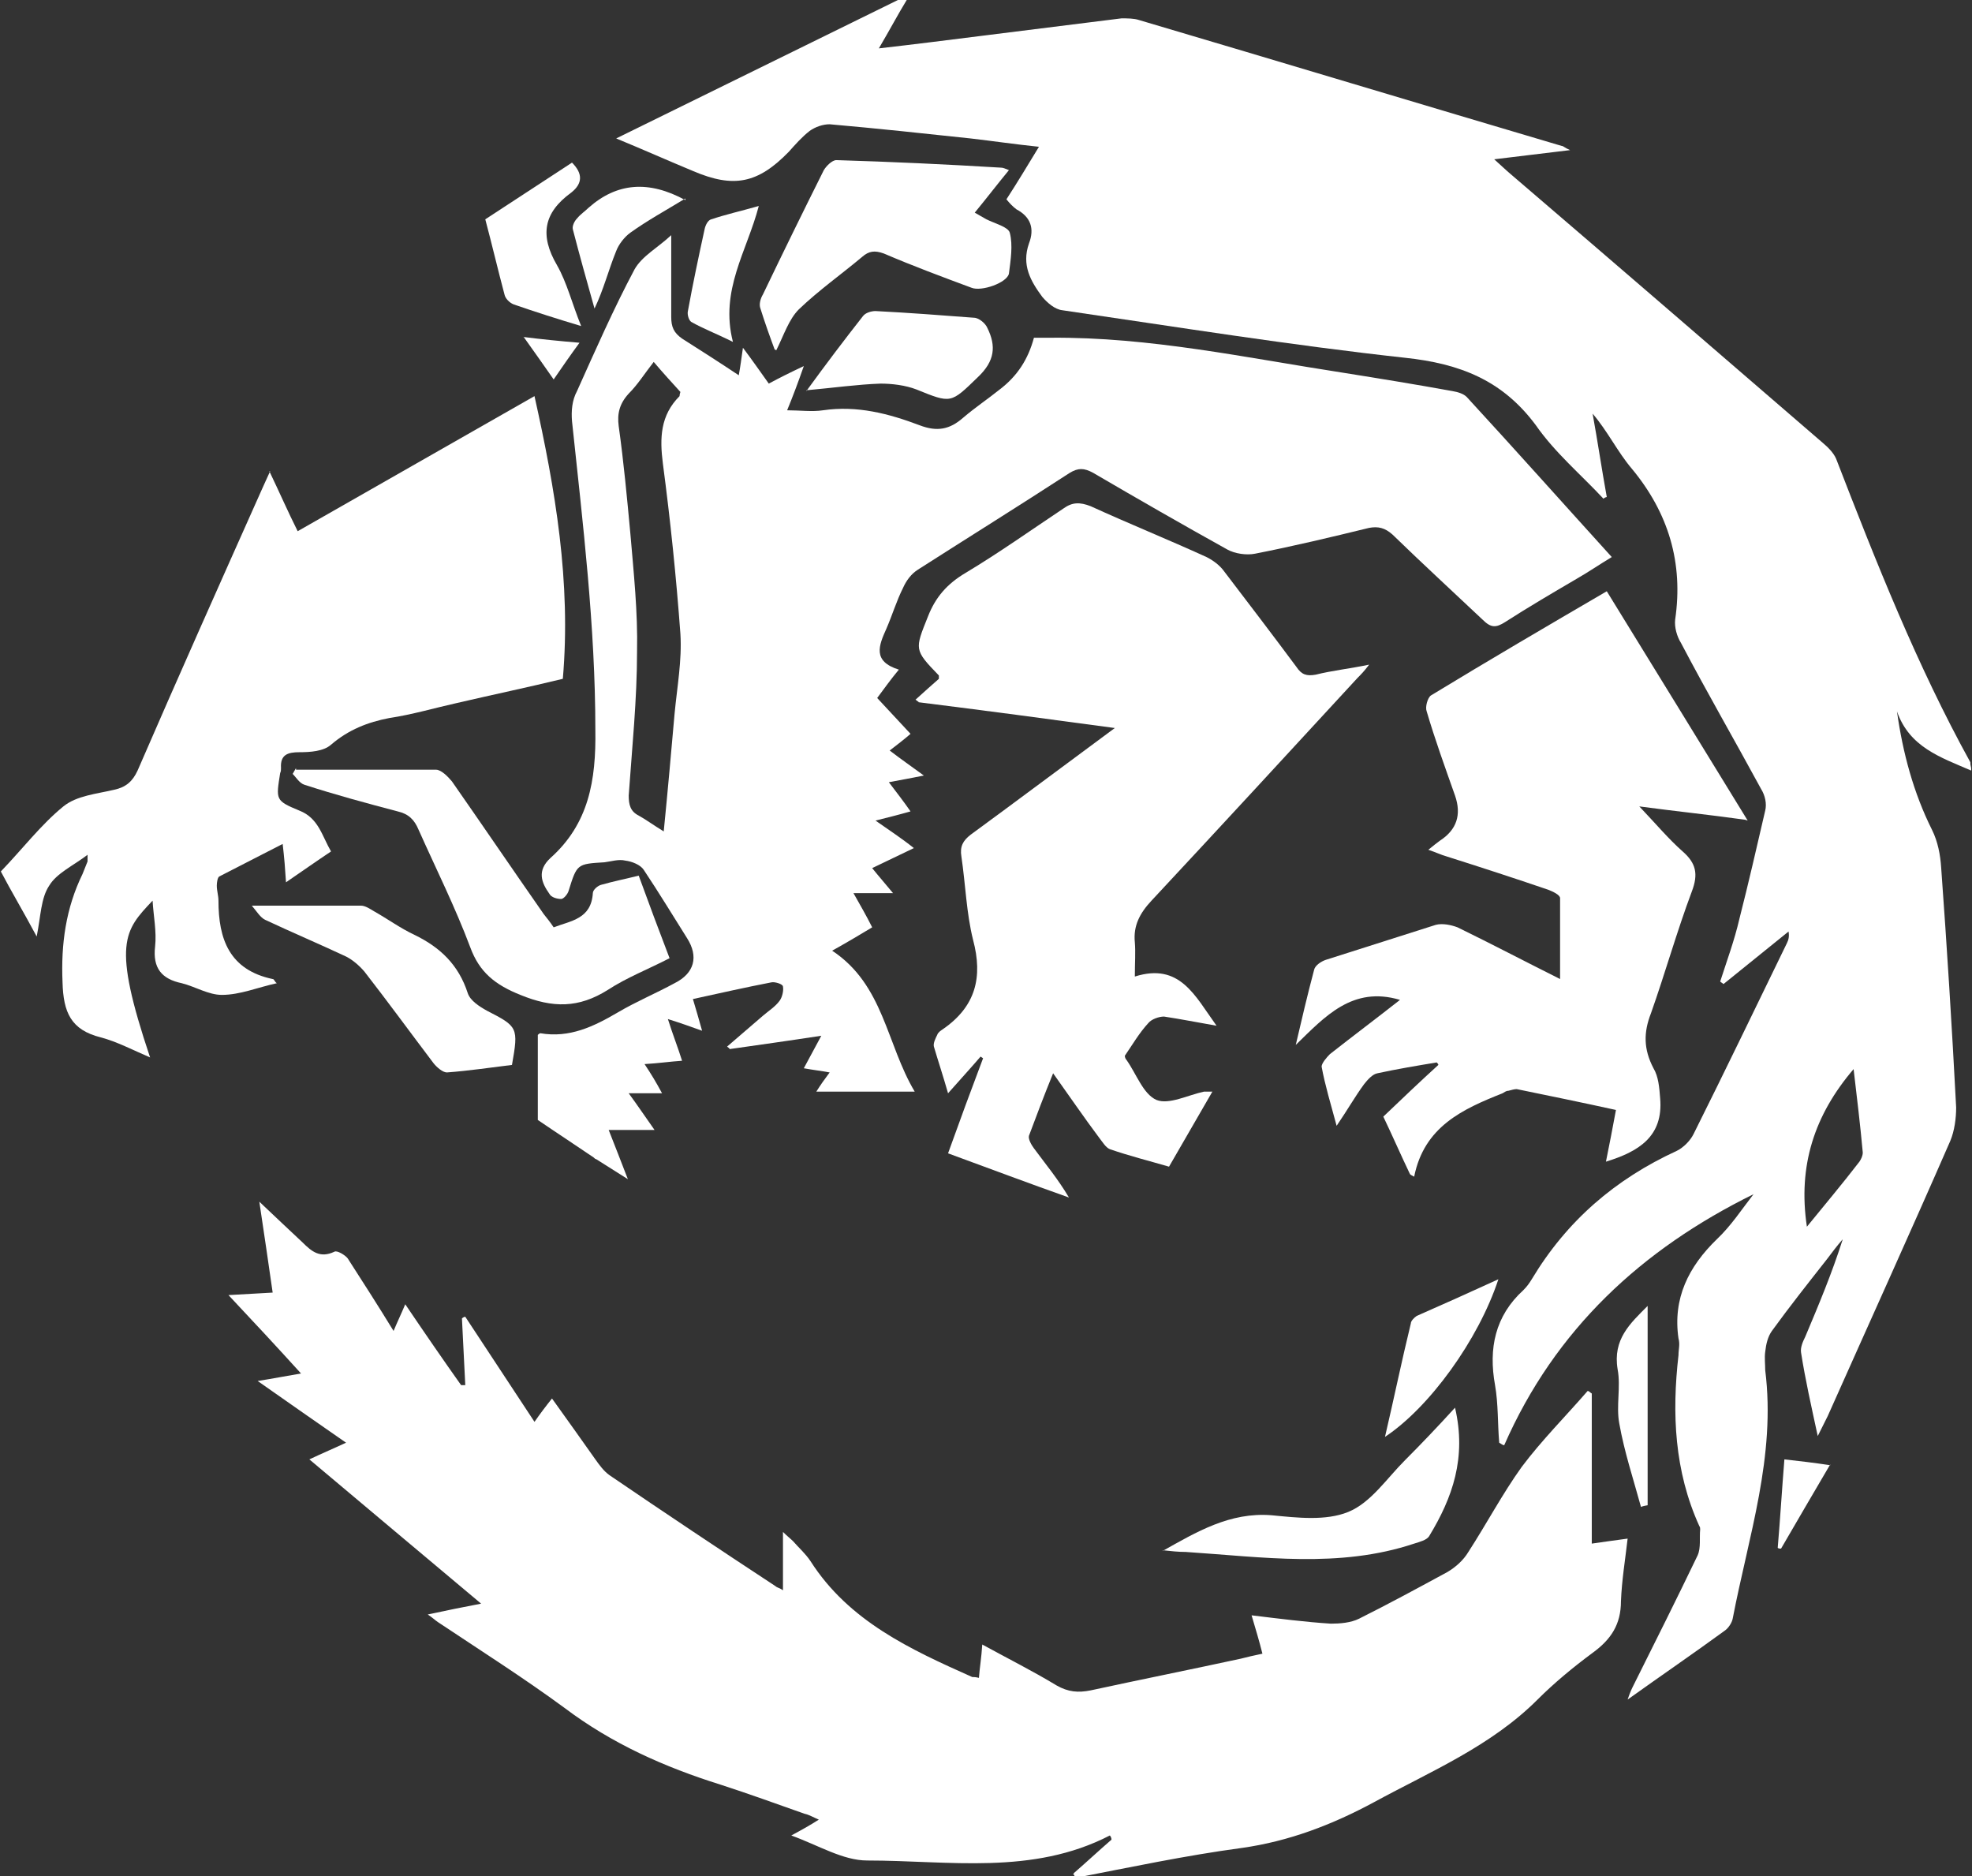
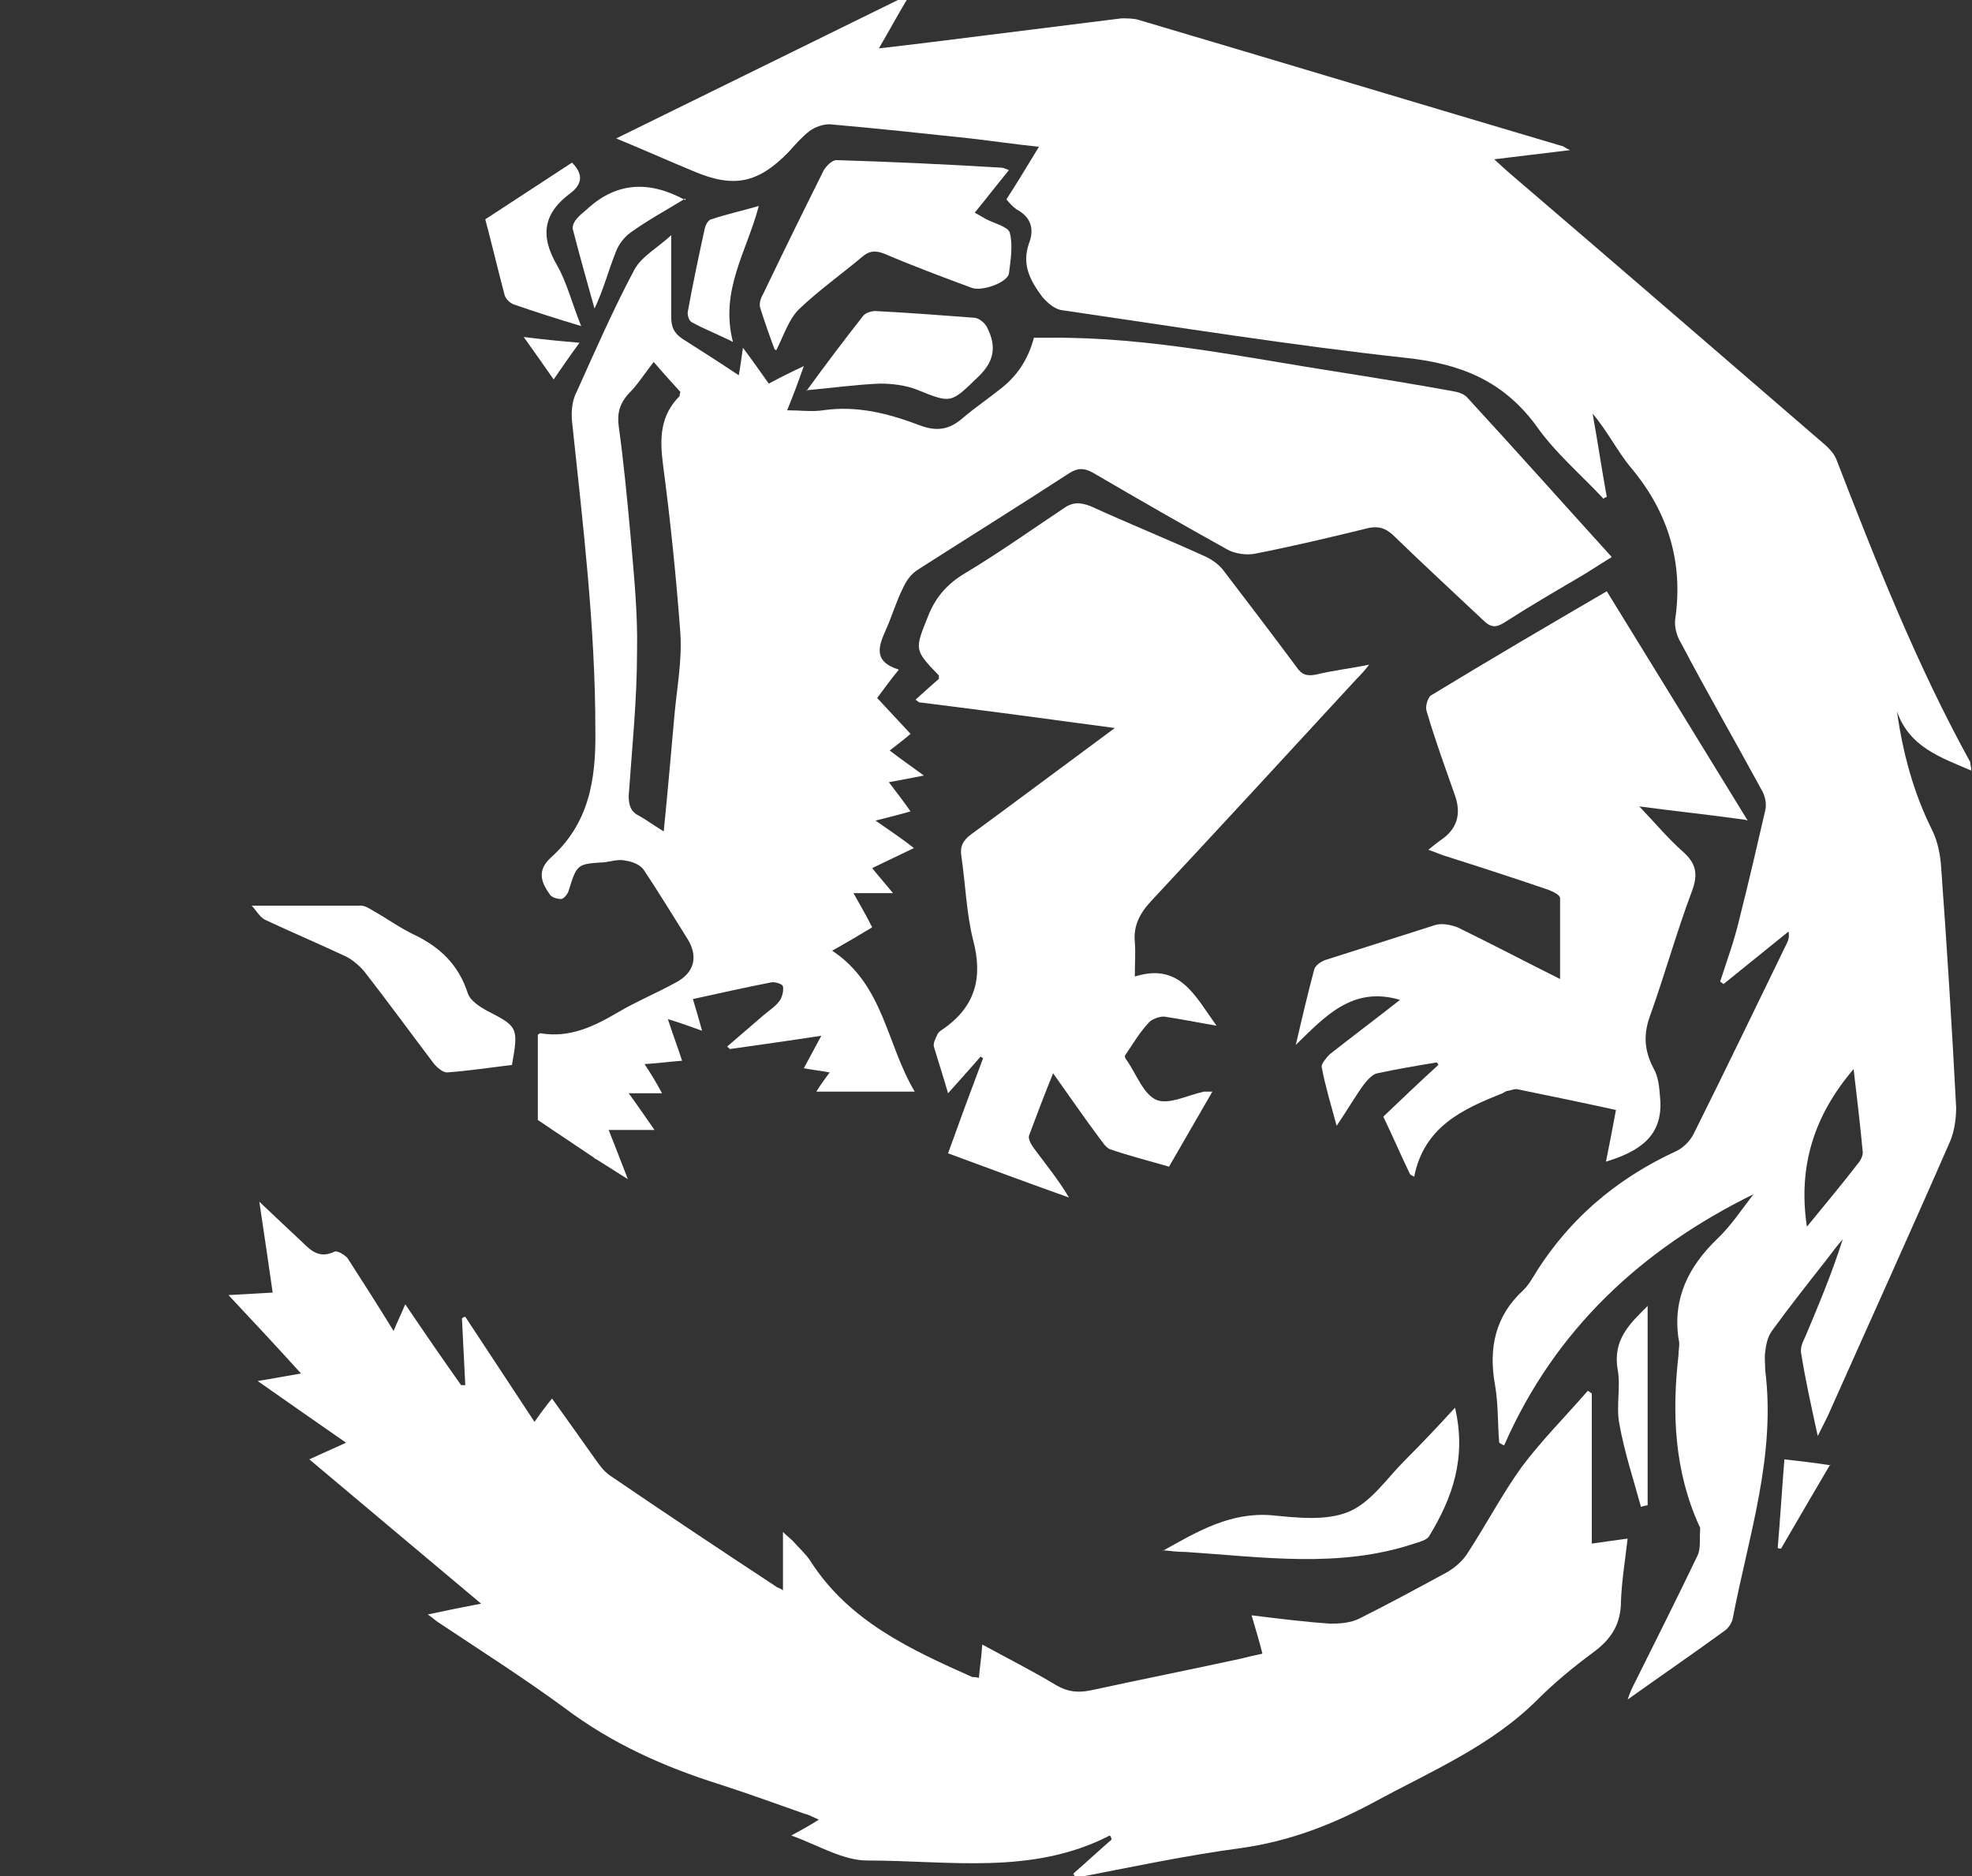
<svg xmlns="http://www.w3.org/2000/svg" id="_Слой_1" data-name="Слой 1" viewBox="0 0 23.65 22.5">
  <rect x="0" y="0" width="23.65" height="22.5" fill="#333333" stroke="none" />
  <defs>
    <style>
      .cls-1 {
        fill: #fff;
        stroke-width: 0px;
      }
    </style>
  </defs>
  <path class="cls-1" d="m23.64,9.24c-.37-.16-.74-.28-.89-.71.07.5.2.98.42,1.42.07.14.1.3.11.45.07.96.13,1.92.18,2.88,0,.13-.02.28-.07.4-.48,1.1-.98,2.2-1.47,3.3-.03.06-.06.12-.12.24-.08-.37-.15-.68-.2-1-.01-.06.02-.13.05-.19.16-.38.32-.76.45-1.17-.07.08-.13.16-.19.24-.22.28-.45.57-.66.86-.05.07-.07.16-.08.25-.01.07,0,.15,0,.22.13,1.03-.2,1.99-.39,2.98-.01.05-.05.11-.09.14-.37.27-.75.53-1.17.83.03-.09.05-.13.07-.17.26-.52.52-1.04.77-1.56.04-.09.02-.21.03-.31,0-.01,0-.03-.01-.04-.3-.66-.33-1.35-.25-2.05,0-.07.02-.13,0-.2-.07-.48.12-.86.46-1.19.17-.16.3-.36.44-.54-1.34.66-2.38,1.62-2.99,3.01-.02,0-.04-.02-.06-.03-.02-.23-.01-.46-.05-.69-.08-.44,0-.83.34-1.14.04-.04.07-.08.1-.13.42-.7,1-1.2,1.74-1.54.08-.04.16-.12.2-.2.38-.76.75-1.53,1.12-2.29.02-.04.03-.08.02-.14-.26.21-.52.42-.78.63-.01-.01-.03-.02-.04-.03.08-.25.17-.49.23-.75.11-.43.21-.87.31-1.3.02-.08,0-.18-.05-.26-.32-.59-.65-1.16-.96-1.75-.05-.08-.08-.19-.07-.28.1-.68-.08-1.28-.52-1.81-.17-.2-.29-.45-.47-.66.06.33.11.67.17,1-.01,0-.03.01-.04.02-.27-.29-.58-.55-.81-.88-.4-.54-.91-.74-1.57-.81-1.37-.15-2.74-.37-4.11-.57-.09-.01-.18-.09-.24-.16-.14-.19-.25-.38-.16-.64.07-.18.02-.32-.15-.41-.04-.03-.08-.07-.12-.12.13-.2.25-.4.39-.63-.29-.03-.56-.07-.82-.1-.56-.06-1.12-.12-1.69-.17-.08,0-.17.03-.24.08-.09.07-.17.16-.25.25-.37.38-.66.44-1.15.23-.29-.12-.58-.25-.92-.39,1.18-.58,2.32-1.14,3.46-1.7.01.01.02.02.03.03-.11.18-.21.37-.34.59.44-.05.83-.1,1.23-.15.56-.07,1.12-.14,1.68-.21.07,0,.15,0,.21.02,1.69.5,3.38,1.01,5.07,1.51.02,0,.03.02.1.05-.32.04-.59.07-.91.11.09.08.14.13.2.18,1.25,1.07,2.5,2.15,3.74,3.22.06.05.13.12.16.19.48,1.24.97,2.48,1.61,3.64,0,.02,0,.03.01.07h0s0,0,0,0Zm-1.41,3.58c-.47.55-.67,1.16-.56,1.89.22-.27.43-.52.63-.78.02-.03.04-.07.04-.11-.03-.33-.07-.66-.11-1h0Z" />
  <path class="cls-1" d="m10.23,10.7c.09.16.16.28.23.42-.15.09-.3.18-.48.28.62.41.65,1.12.99,1.69h-1.18c.05-.08.1-.15.16-.23-.11-.02-.2-.03-.31-.05.07-.13.13-.24.21-.39-.39.06-.75.11-1.1.16,0-.01-.02-.02-.03-.03.14-.12.29-.25.43-.37.07-.06.15-.11.2-.18.03-.04.05-.12.04-.17,0-.03-.1-.06-.14-.05-.31.06-.62.13-.94.2.04.13.07.24.11.38-.14-.05-.25-.09-.41-.14.06.19.12.34.17.5-.15.01-.28.03-.45.04.08.12.14.22.21.35h-.4c.11.15.19.27.31.44h-.55c.08.2.14.36.23.59-.16-.1-.27-.17-.38-.24-.01,0-.02-.01-.03-.02-.22-.15-.45-.3-.67-.45v-1.02s.02-.02.03-.02c.35.06.64-.08.93-.25.22-.13.46-.23.68-.35.24-.12.29-.32.15-.54-.17-.27-.34-.55-.52-.82-.04-.06-.14-.1-.22-.11-.08-.02-.17.01-.25.02-.33.02-.33.02-.43.34-.01.04-.06.1-.09.1-.05,0-.12-.02-.14-.06-.1-.14-.15-.28.01-.43.46-.41.55-.93.54-1.54,0-1.24-.15-2.47-.28-3.7-.01-.12,0-.25.06-.36.22-.49.44-.99.69-1.46.09-.16.28-.26.44-.41,0,.36,0,.67,0,.98,0,.12.03.19.13.26.22.14.44.28.68.44.02-.11.03-.19.05-.33.12.16.21.29.31.43.13-.07.25-.13.42-.21-.07.2-.13.36-.2.53.15,0,.3.02.43,0,.41-.06.79.04,1.16.18.21.08.36.05.52-.09.14-.12.29-.22.44-.34.21-.16.34-.36.41-.62h.2c1.19-.01,2.34.24,3.51.42.44.07.87.14,1.31.22.06.01.13.03.17.07.58.63,1.15,1.27,1.74,1.92-.15.09-.28.18-.42.26-.29.17-.58.34-.86.52-.11.07-.17.07-.27-.03-.36-.34-.72-.67-1.08-1.02-.09-.08-.17-.1-.28-.08-.45.11-.91.22-1.37.31-.1.02-.24,0-.33-.05-.54-.3-1.08-.61-1.61-.92-.11-.06-.18-.06-.28,0-.6.39-1.21.77-1.82,1.16-.08.05-.14.13-.18.22-.08.16-.13.33-.2.49-.09.2-.17.39.15.49-.1.12-.17.22-.26.34.13.14.26.28.4.43-.08.07-.16.13-.25.2.13.1.26.19.41.3-.15.03-.26.05-.42.08.09.12.17.22.26.35-.14.04-.26.07-.42.11.17.12.31.21.46.33-.17.08-.33.16-.5.24.08.1.16.19.25.3h-.48s0,0,0,0Zm-2.27-.73c.05-.5.09-.96.13-1.41.03-.32.09-.64.07-.96-.05-.68-.12-1.36-.21-2.04-.04-.31-.03-.58.2-.81,0,0,0-.02.01-.05-.1-.11-.21-.23-.32-.36-.11.14-.19.27-.3.38-.11.12-.14.24-.12.39.06.43.1.86.14,1.29.04.47.09.94.08,1.41,0,.58-.06,1.16-.1,1.73,0,.11.02.19.12.24.09.05.17.11.3.19h0Z" />
  <path class="cls-1" d="m12.88,22.46c.15-.13.3-.27.45-.4,0-.02-.01-.04-.02-.05-.93.48-1.93.3-2.91.3-.29,0-.58-.18-.91-.3.13-.07.22-.12.33-.19-.07-.03-.12-.06-.17-.07-.34-.12-.67-.24-1.01-.35-.67-.21-1.3-.49-1.87-.92-.49-.36-1.01-.69-1.52-1.03-.03-.02-.06-.05-.12-.09.23-.05.43-.09.64-.13-.69-.58-1.36-1.14-2.06-1.73.17-.08.29-.13.44-.2-.36-.25-.69-.48-1.06-.74.19-.03.34-.06.52-.09-.29-.32-.56-.61-.87-.94.19-.01.35-.02.53-.03-.05-.35-.1-.69-.16-1.09.2.19.36.34.52.49.11.11.21.19.38.11.03-.02.13.04.16.08.18.28.36.56.55.87.05-.12.09-.2.14-.32.23.34.45.66.67.97h.05s-.04-.8-.04-.8c0,0,.02-.02.04-.02.27.41.54.82.83,1.26.07-.1.13-.18.21-.28.18.25.35.49.52.73.05.07.1.14.17.19.66.45,1.32.89,1.99,1.33.02.02.05.02.09.05v-.7c.05.05.09.08.12.11.07.08.15.15.21.24.46.72,1.2,1.06,1.94,1.39.02,0,.04,0,.08.01.01-.13.03-.24.04-.4.31.17.61.32.89.49.14.08.26.09.41.06.6-.13,1.2-.25,1.8-.38.08-.02.16-.04.26-.06-.04-.16-.08-.29-.13-.46.33.04.64.08.95.1.11,0,.24-.01.34-.06.36-.18.71-.37,1.06-.56.1-.06.19-.14.25-.24.22-.34.41-.7.64-1.02.24-.32.53-.61.79-.91.02,0,.03.02.05.03v1.8c.15-.02.27-.04.43-.06-.03.26-.07.5-.08.75,0,.28-.12.46-.34.62-.23.17-.46.36-.66.56-.56.56-1.28.86-1.96,1.23-.5.27-1.02.47-1.59.55-.67.09-1.33.23-2,.36,0-.01,0-.02-.01-.04h-.01Z" />
  <path class="cls-1" d="m10.98,8.39c.11-.1.2-.18.28-.25,0-.02,0-.04,0-.04-.3-.31-.29-.31-.13-.71.09-.23.23-.39.45-.52.4-.24.78-.51,1.17-.77.11-.08.2-.08.33-.03.46.21.93.4,1.39.61.08.04.16.1.21.17.29.38.58.76.87,1.15.06.09.12.11.23.09.2-.05.4-.07.64-.12-.06.08-.1.12-.14.16-.82.89-1.64,1.78-2.47,2.67-.14.15-.22.3-.2.5.01.12,0,.24,0,.41.54-.17.72.23.98.59-.23-.04-.43-.08-.63-.11-.06,0-.15.03-.19.08-.11.12-.19.26-.28.39,0,.02.01.04.02.05.12.17.2.41.36.48.15.06.38-.06.57-.1.02,0,.05,0,.1,0-.18.31-.34.59-.52.9-.24-.07-.48-.13-.71-.21-.05-.02-.09-.09-.13-.14-.18-.24-.35-.49-.55-.77-.11.27-.2.51-.29.75-.01.04.03.11.06.15.14.19.29.37.42.59-.48-.17-.96-.35-1.45-.53.14-.39.28-.77.42-1.14l-.03-.02c-.12.14-.24.27-.39.44-.06-.21-.12-.39-.17-.56-.01-.04.02-.1.04-.14.01-.03.04-.05.07-.07.39-.27.48-.62.36-1.07-.08-.32-.09-.66-.14-1-.02-.12.02-.19.11-.26.56-.41,1.12-.83,1.73-1.28-.81-.11-1.56-.21-2.36-.31,0,0,.01,0,.01,0Z" />
-   <path class="cls-1" d="m3.23,5.65c.12.25.22.48.34.72.95-.54,1.89-1.08,2.84-1.62.25,1.12.44,2.23.34,3.39-.41.1-.84.19-1.27.29-.27.06-.54.14-.81.18-.26.05-.49.14-.7.32-.09.08-.25.09-.38.09-.14,0-.23.03-.22.19,0,.02,0,.04-.01.06-.05.32-.06.33.23.45.23.09.27.3.38.49-.18.12-.35.24-.54.37-.01-.16-.02-.29-.04-.46-.27.14-.51.26-.76.39-.02.01-.03.07-.03.11,0,.06.02.12.02.18,0,.46.13.83.65.94.02,0,.02.03.05.05-.23.05-.44.14-.66.14-.16,0-.32-.1-.48-.14-.24-.05-.35-.18-.32-.44.02-.18-.02-.37-.03-.55-.34.36-.49.51-.03,1.88-.21-.09-.4-.19-.59-.24-.36-.09-.45-.3-.46-.66-.02-.46.04-.89.24-1.3.02-.05.04-.1.06-.15,0-.01,0-.03,0-.08-.17.13-.37.22-.46.37-.1.15-.1.36-.15.61-.16-.3-.31-.55-.43-.78.26-.27.48-.56.75-.78.16-.13.4-.15.61-.2.14-.03.22-.1.28-.23.49-1.13.99-2.25,1.49-3.37.03-.07.06-.13.1-.22h0s0,0,0,0Z" />
  <path class="cls-1" d="m20.93,9.83c-.43-.06-.82-.1-1.27-.16.2.21.35.39.52.54.16.14.19.27.11.48-.18.48-.32.98-.49,1.46-.09.23-.09.43.03.66.06.1.07.23.08.36.04.46-.26.64-.65.76.04-.2.08-.4.12-.62-.41-.09-.8-.17-1.19-.25-.03,0-.06.01-.1.02-.03,0-.05.02-.07.03-.48.19-.94.4-1.06,1-.02-.01-.04-.02-.05-.03-.11-.23-.21-.46-.32-.69.22-.21.44-.42.66-.62,0-.01-.01-.02-.02-.03-.24.04-.48.08-.71.13-.06.01-.12.08-.16.13-.11.15-.2.31-.33.5-.07-.26-.14-.49-.18-.71,0-.04.06-.11.1-.15.28-.22.56-.43.84-.65-.57-.17-.9.2-1.25.54.07-.3.14-.6.22-.9.01-.05.08-.1.14-.12.44-.14.88-.28,1.32-.42.08-.02.18,0,.26.03.41.2.81.41,1.23.62,0-.34,0-.66,0-.97,0-.04-.09-.08-.14-.1-.41-.14-.81-.27-1.22-.4-.07-.02-.13-.05-.22-.08.06-.05.1-.08.14-.11.2-.13.26-.31.18-.54-.12-.34-.24-.67-.34-1.01-.02-.05.01-.16.05-.19.69-.42,1.39-.83,2.11-1.25.56.91,1.12,1.82,1.69,2.75Z" />
-   <path class="cls-1" d="m3.55,9.23c.56,0,1.12,0,1.68,0,.06,0,.14.08.19.14.37.53.73,1.06,1.1,1.59.04.05.08.1.12.16.21-.08.45-.1.47-.41,0-.04.06-.09.1-.1.14-.04.29-.07.45-.11.12.33.24.65.37.99-.25.13-.51.23-.74.38-.35.22-.66.22-1.05.06-.3-.12-.49-.27-.6-.57-.18-.48-.41-.94-.62-1.41-.05-.12-.12-.19-.25-.22-.38-.1-.75-.2-1.12-.32-.06-.02-.1-.09-.14-.13.01-.02.03-.05.04-.07h0,0Z" />
  <path class="cls-1" d="m9.29,4.19c-.06-.16-.12-.33-.17-.49-.02-.05,0-.12.03-.17.24-.5.48-.99.73-1.49.03-.05.1-.12.15-.12.66.02,1.31.05,1.97.09.03,0,.05.01.1.03-.14.17-.27.34-.41.51.05.03.09.05.14.08.1.05.26.09.28.16.04.15.01.33-.01.49-.02.11-.33.22-.45.17-.35-.13-.7-.26-1.05-.41-.11-.04-.18-.03-.26.04-.25.21-.52.4-.76.63-.12.12-.18.31-.27.49h0Z" />
  <path class="cls-1" d="m3.02,10.86h1.31c.05,0,.11.04.16.07.16.09.31.2.48.28.31.15.53.36.64.7.03.09.14.16.23.21.37.19.38.2.3.65-.25.03-.51.07-.78.09-.05,0-.12-.06-.16-.11-.28-.37-.55-.74-.83-1.1-.06-.07-.14-.14-.22-.18-.32-.15-.65-.29-.97-.44-.06-.03-.1-.1-.16-.17h0Z" />
  <path class="cls-1" d="m13.94,18.6c.41-.23.81-.47,1.31-.43.31.03.65.07.92-.04.27-.11.46-.4.68-.62.2-.2.39-.4.6-.63.14.6-.03,1.08-.31,1.54-.03.05-.12.07-.18.09-.9.3-1.82.16-2.74.1-.09,0-.18-.01-.27-.02h0Z" />
  <path class="cls-1" d="m9.67,4.69c.24-.33.46-.62.68-.9.03-.04.1-.06.15-.06.39.02.79.05,1.18.08.06,0,.14.07.16.12.11.22.09.4-.11.59-.33.32-.32.32-.74.15-.13-.05-.29-.07-.43-.07-.28.01-.56.05-.89.08h0Z" />
  <path class="cls-1" d="m6.97,3.91c-.3-.09-.55-.17-.81-.26-.05-.02-.1-.07-.11-.12-.08-.3-.15-.6-.23-.9.35-.23.69-.45,1.04-.68.13.13.13.25-.01.36-.33.24-.38.51-.17.87.12.21.18.46.29.73Z" />
-   <path class="cls-1" d="m17.97,15.34c-.24.73-.83,1.54-1.36,1.89.11-.47.2-.91.31-1.36,0-.03.04-.07.07-.09.32-.14.63-.28.98-.44Z" />
  <path class="cls-1" d="m8.22,2.38c-.23.14-.45.26-.66.41-.07.05-.14.14-.17.22-.09.22-.15.46-.26.69-.09-.32-.18-.64-.26-.95-.01-.04.02-.1.05-.13.04-.05.1-.09.14-.13.34-.3.72-.33,1.16-.09Z" />
  <path class="cls-1" d="m9.1,2.47c-.14.54-.47,1.01-.31,1.63-.2-.1-.36-.16-.5-.24-.03-.02-.05-.09-.04-.13.06-.33.13-.66.2-.98.01-.05.04-.11.08-.12.18-.06.36-.1.57-.16h0Z" />
  <path class="cls-1" d="m19.76,15.65v2.4s-.06.01-.08.02c-.09-.33-.2-.66-.26-1-.04-.21.02-.44-.02-.65-.06-.36.15-.55.36-.76h0Z" />
  <path class="cls-1" d="m21.95,17.56c-.21.36-.4.68-.59,1.01-.02,0-.03,0-.04-.01.03-.35.05-.69.08-1.06.18.02.35.04.55.07h0Z" />
  <path class="cls-1" d="m6.27,4.04c.24.03.44.05.68.07-.11.15-.2.28-.31.44-.12-.17-.23-.33-.36-.51Z" />
</svg>